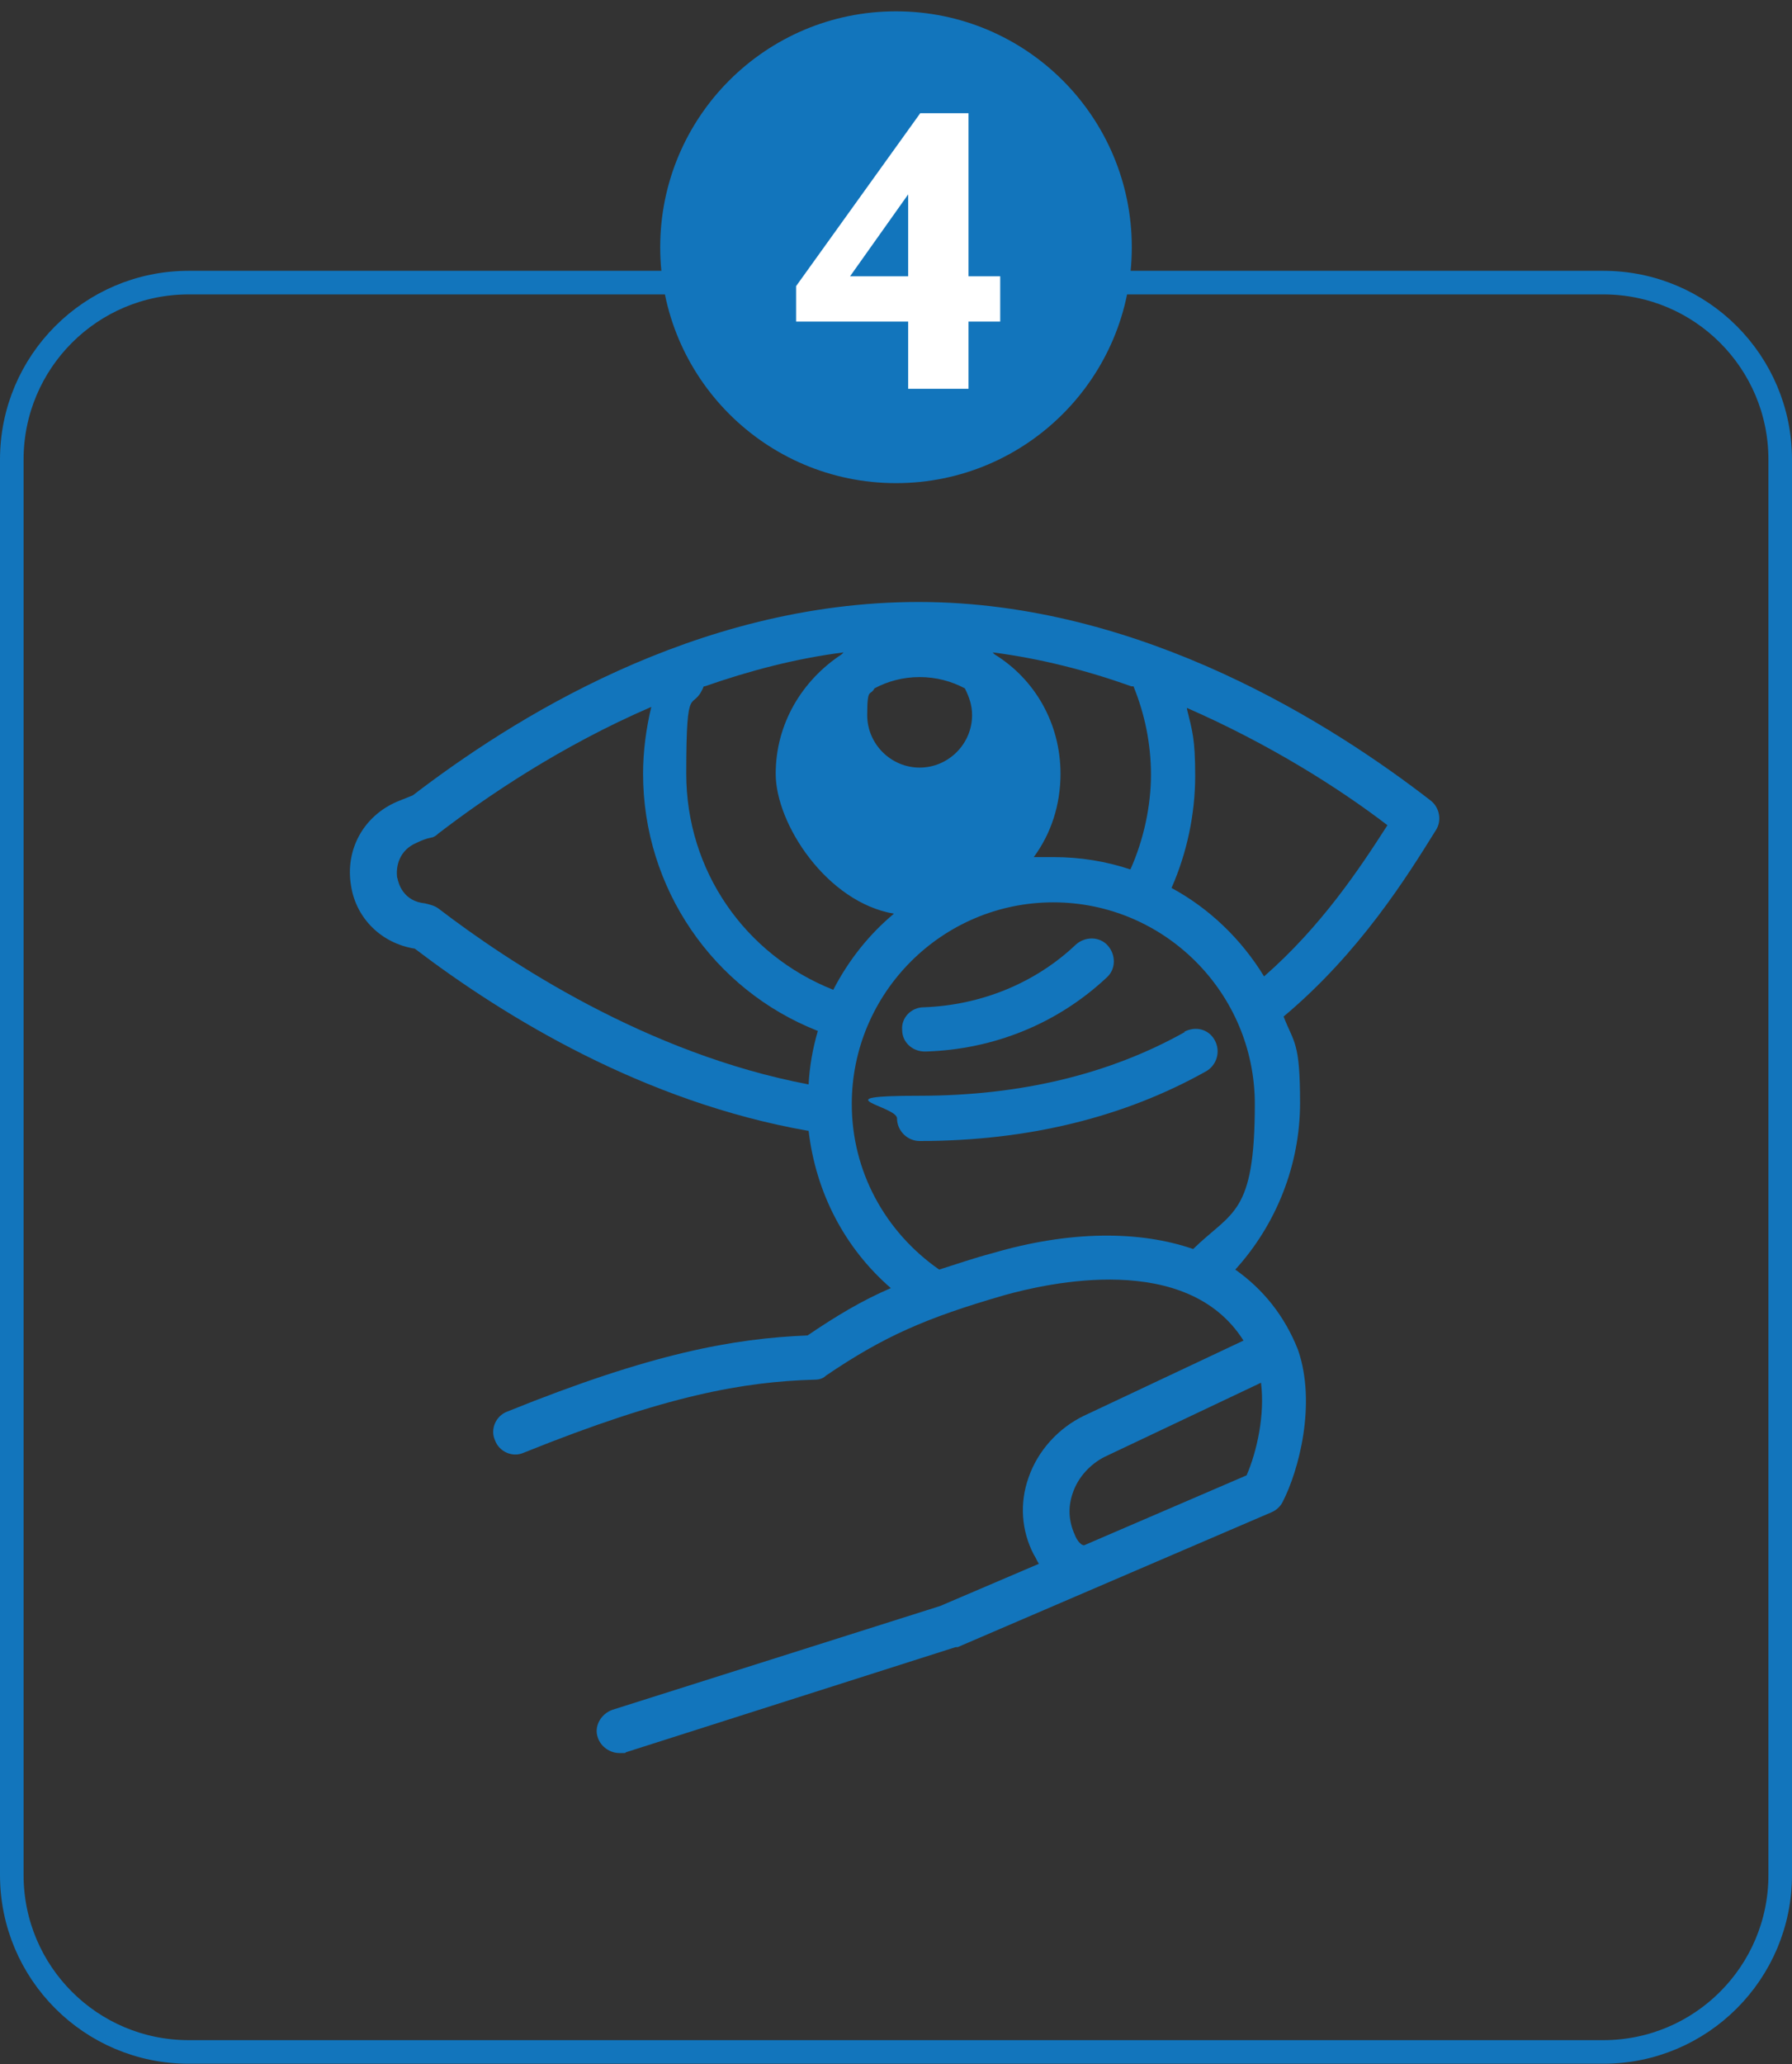
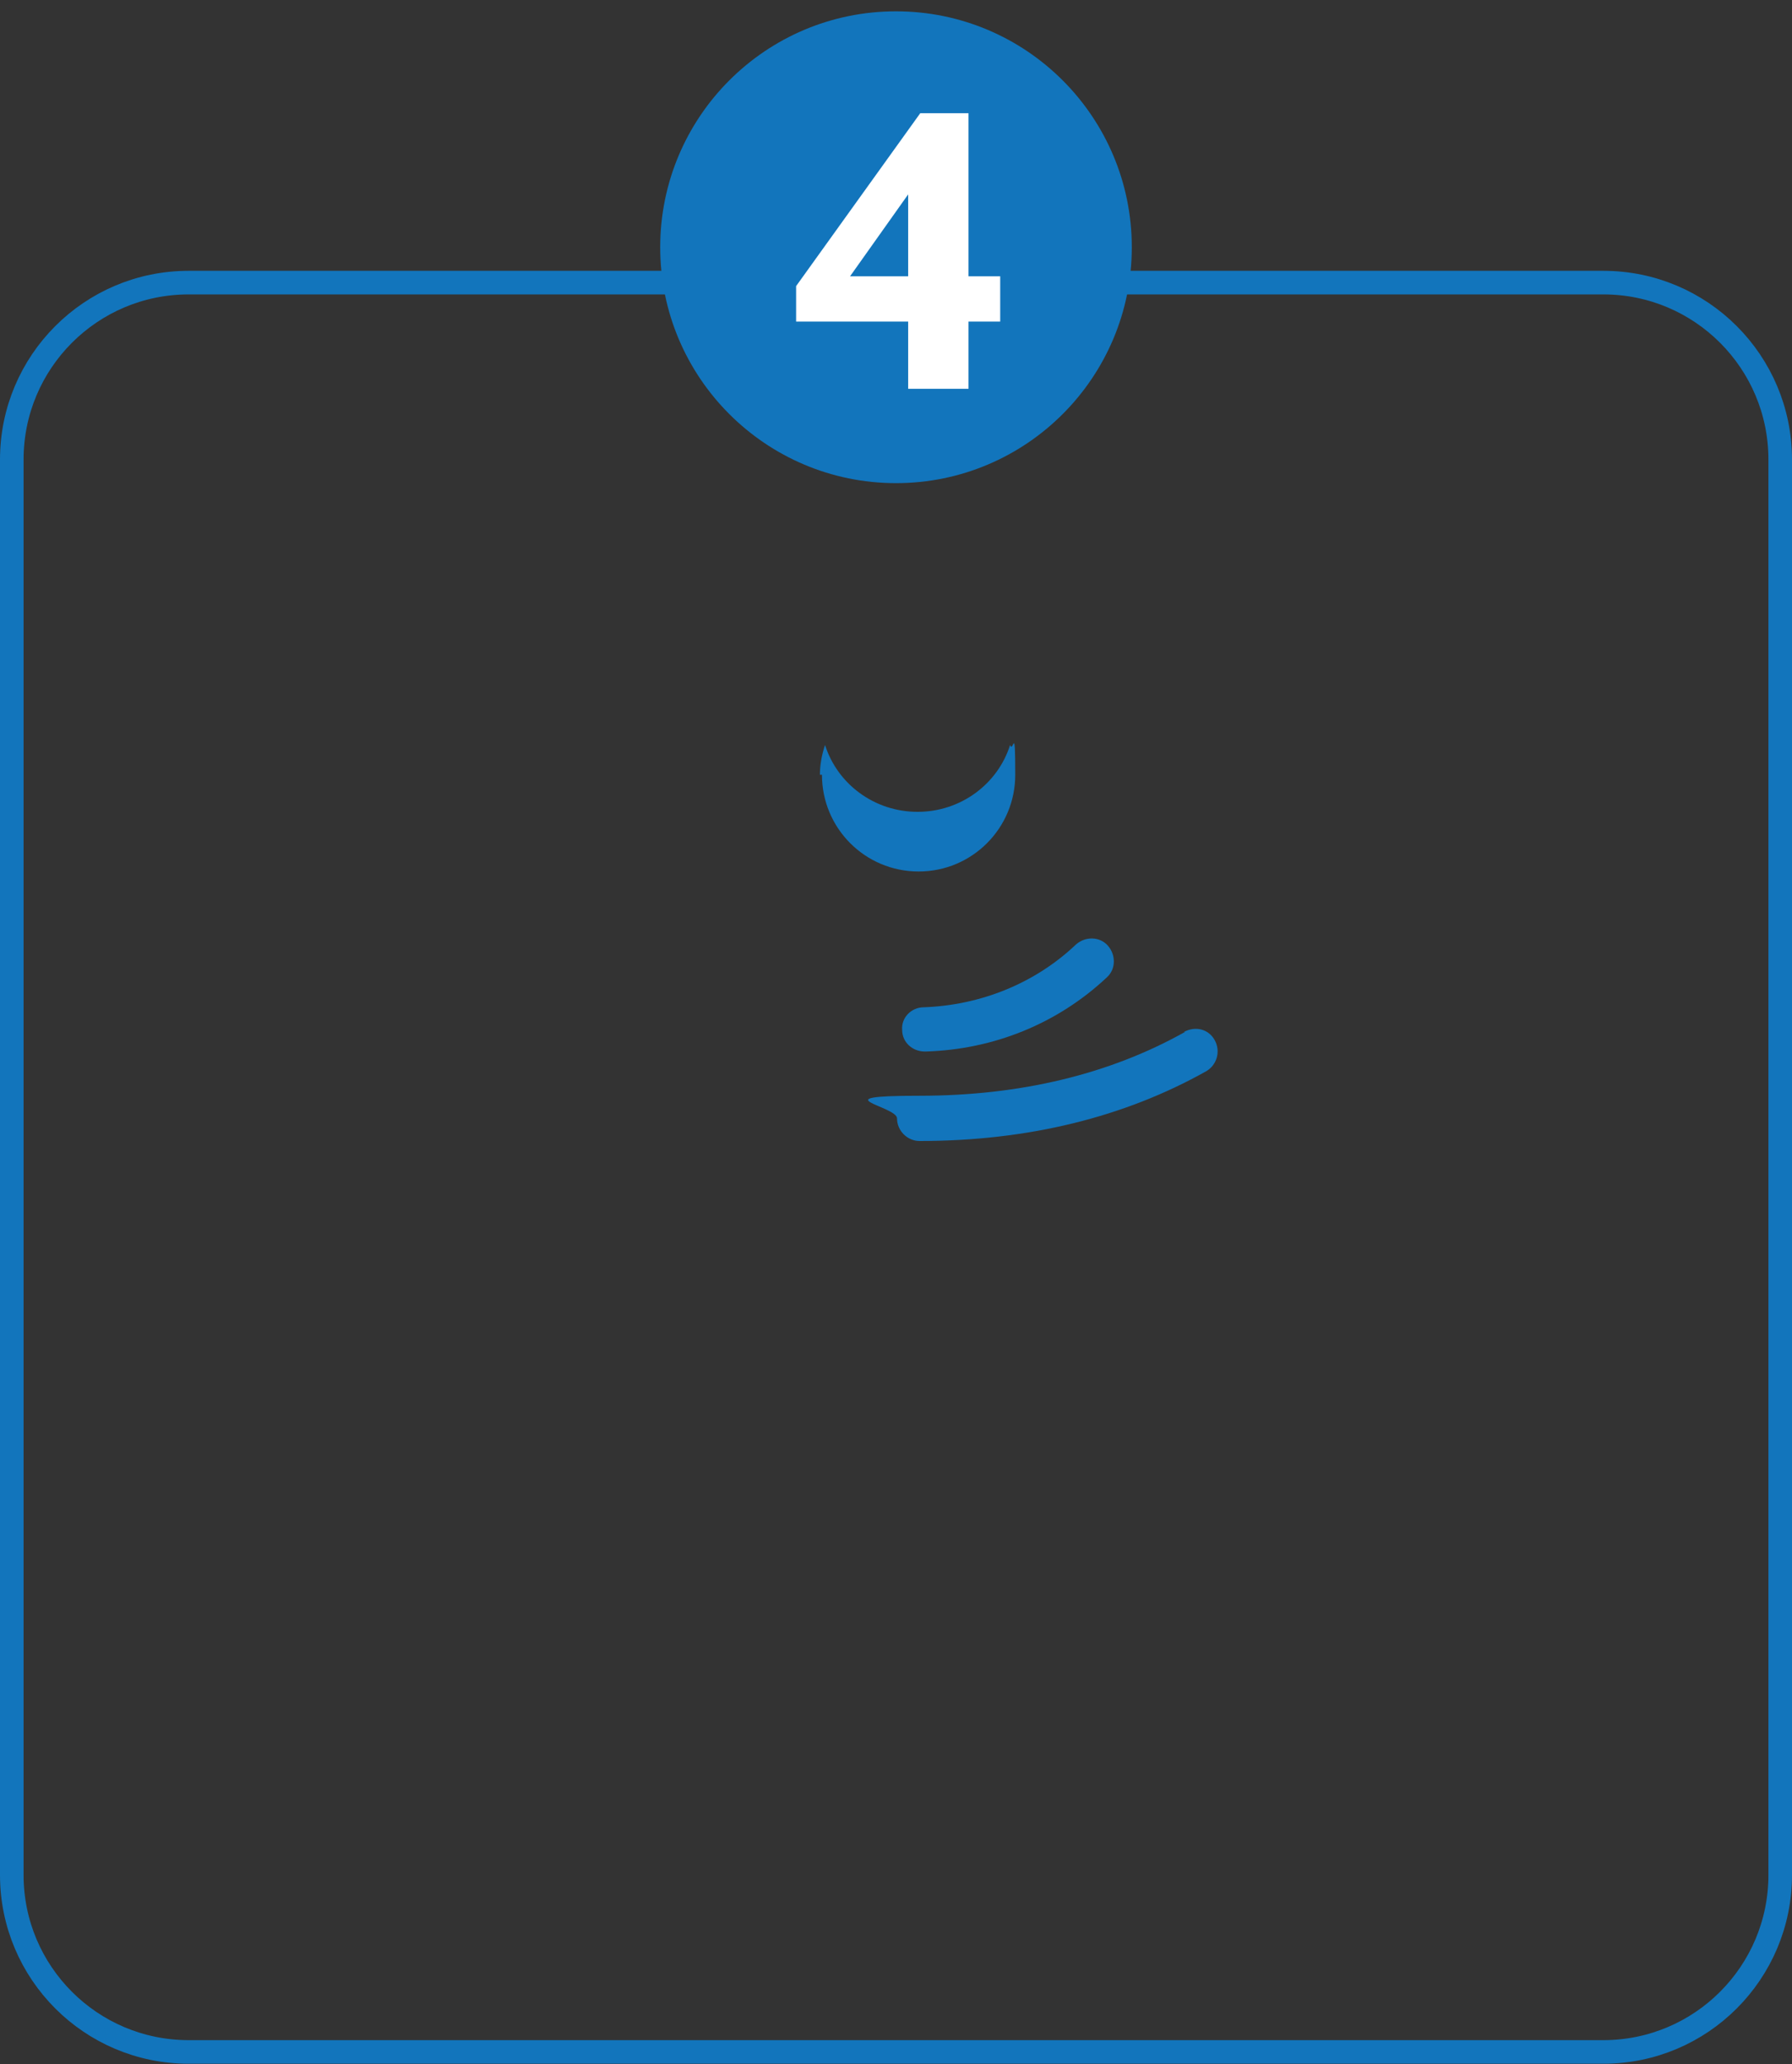
<svg xmlns="http://www.w3.org/2000/svg" width="152" height="175" viewBox="0 0 152 175" fill="none">
  <rect x="0" y="0" width="152" height="175" fill="#333333" stroke="none" />
  <path d="M136 23.96H16C7.716 23.96 1 30.676 1 38.96V158.96C1 167.244 7.716 173.96 16 173.96H136C144.284 173.96 151 167.244 151 158.96V38.96C151 30.676 144.284 23.96 136 23.96Z" stroke="#1275BC" stroke-width="2" stroke-miterlimit="10" />
  <path d="M69.72 65.686C69.72 70.221 73.383 73.884 77.918 73.884C82.452 73.884 86.115 70.221 86.115 65.686C86.115 61.152 85.941 63.942 85.679 63.157C84.633 66.471 81.493 68.826 77.83 68.826C74.168 68.826 71.028 66.471 69.981 63.157C69.72 63.942 69.546 64.814 69.546 65.686H69.72Z" fill="#1275BC" />
  <path d="M78.528 89.146C84.284 88.971 89.691 86.791 93.877 82.867C94.662 82.169 94.662 80.948 93.964 80.163C93.266 79.378 92.046 79.378 91.261 80.076C87.772 83.39 83.15 85.221 78.354 85.396C77.307 85.396 76.435 86.268 76.522 87.314C76.522 88.361 77.394 89.146 78.441 89.146H78.528Z" fill="#1275BC" />
  <path d="M100.506 87.489C94.139 91.064 86.552 92.896 78.005 92.896C69.459 92.896 76.087 93.768 76.087 94.814C76.087 95.861 76.959 96.733 78.005 96.733C87.162 96.733 95.36 94.727 102.337 90.803C103.209 90.279 103.558 89.146 103.035 88.186C102.511 87.227 101.378 86.966 100.418 87.489H100.506Z" fill="#1275BC" />
-   <path d="M68.587 95.861C69.197 101.093 71.639 105.803 75.563 109.204C73.121 110.25 70.941 111.559 68.499 113.216C62.22 113.477 55.331 114.698 43.034 119.669C42.075 120.018 41.552 121.152 41.988 122.111C42.337 123.07 43.47 123.593 44.43 123.157C56.552 118.274 63.092 117.14 69.11 116.966C69.459 116.966 69.808 116.878 70.069 116.617C74.953 113.303 78.528 111.733 85.156 109.814C88.906 108.768 100.68 106.064 105.476 113.652L91.959 120.018C89.778 121.064 88.034 122.983 87.249 125.25C86.465 127.431 86.639 129.785 87.685 131.791C87.86 132.053 87.947 132.314 88.121 132.576L79.749 136.152L51.93 144.96C50.97 145.309 50.36 146.355 50.709 147.314C50.97 148.099 51.755 148.622 52.54 148.622C53.325 148.622 52.889 148.623 53.151 148.535L81.058 139.64C81.058 139.64 81.145 139.64 81.232 139.64L107.831 128.216C108.267 128.041 108.616 127.692 108.79 127.343C110.185 124.64 111.668 118.971 110.098 114.436C108.965 111.559 107.133 109.291 104.778 107.634C108.267 103.797 110.273 98.739 110.273 93.506C110.273 88.274 109.749 88.448 108.877 86.181C115.331 80.774 119.342 74.32 121.784 70.396C122.307 69.611 122.133 68.477 121.348 67.867C113.238 61.588 96.93 51.035 77.918 51.035C58.906 51.035 43.209 61.152 35.011 67.431C34.575 67.605 34.139 67.779 33.703 67.954C30.825 69.175 29.255 72.053 29.778 75.105C30.215 77.896 32.395 79.989 35.185 80.425C42.86 86.268 54.633 93.419 68.499 95.861H68.587ZM106.959 117.227C107.307 119.931 106.61 123.07 105.738 125.076L91.959 131.006C91.61 131.006 91.261 130.396 91.174 130.134C90.65 129 90.563 127.779 90.999 126.559C91.435 125.25 92.482 124.117 93.703 123.506L106.959 117.227ZM101.203 105.89C96.668 104.32 90.738 104.32 84.197 106.239C82.54 106.675 81.058 107.198 79.662 107.634C75.04 104.407 72.249 99.262 72.249 93.593C72.249 84.175 79.924 76.5 89.342 76.5C98.761 76.5 106.435 84.175 106.435 93.593C106.435 103.012 104.517 102.663 101.203 105.89ZM100.68 60.018C107.656 63.07 113.587 66.82 117.685 69.96C115.331 73.623 112.104 78.506 107.22 82.779C105.302 79.64 102.598 77.024 99.371 75.279C100.68 72.314 101.377 69 101.377 65.774C101.377 62.547 101.116 61.937 100.68 60.105V60.018ZM96.145 58.187C97.104 60.541 97.627 63.07 97.627 65.686C97.627 68.303 97.017 71.181 95.883 73.71C93.79 73.012 91.61 72.663 89.342 72.663C87.075 72.663 88.209 72.663 87.685 72.663C89.168 70.657 89.953 68.216 89.953 65.599C89.953 61.326 87.773 57.576 84.371 55.483C84.371 55.483 84.284 55.396 84.197 55.309C88.296 55.832 92.308 56.878 95.97 58.187H96.145ZM74.168 58.361C75.302 57.75 76.61 57.402 78.005 57.402C79.4 57.402 80.709 57.75 81.842 58.361C82.191 59.059 82.453 59.756 82.453 60.628C82.453 63.07 80.447 65.076 78.005 65.076C75.563 65.076 73.558 63.07 73.558 60.628C73.558 58.187 73.819 59.059 74.168 58.361ZM59.778 58.187C63.528 56.878 67.453 55.832 71.552 55.309C71.552 55.309 71.465 55.396 71.377 55.483C68.063 57.663 65.796 61.326 65.796 65.599C65.796 69.873 70.156 76.5 75.825 77.46C73.732 79.204 71.988 81.384 70.68 83.913C63.18 80.948 58.209 73.797 58.209 65.599C58.209 57.402 58.732 60.541 59.691 58.187H59.778ZM33.703 74.495C33.528 73.448 33.877 72.053 35.36 71.442C35.709 71.268 36.145 71.093 36.581 71.006C36.755 71.006 37.017 70.832 37.191 70.657C41.29 67.518 47.569 63.245 55.243 59.931C54.807 61.762 54.546 63.681 54.546 65.599C54.546 75.279 60.476 83.913 69.371 87.402C68.935 88.884 68.674 90.367 68.587 91.936C54.807 89.32 43.121 81.559 37.191 77.024C36.842 76.762 36.406 76.675 36.057 76.588C34.226 76.413 33.79 74.931 33.703 74.407V74.495Z" fill="#1275BC" />
  <circle cx="76" cy="20.96" r="20" fill="#1275BC" />
  <path d="M77.031 27.264H67.527V24.256L78.055 9.6H82.151V23.424H84.839V27.264H82.151V32.96H77.031V27.264ZM77.031 16.48L72.103 23.424H77.031V16.48Z" fill="white" />
</svg>